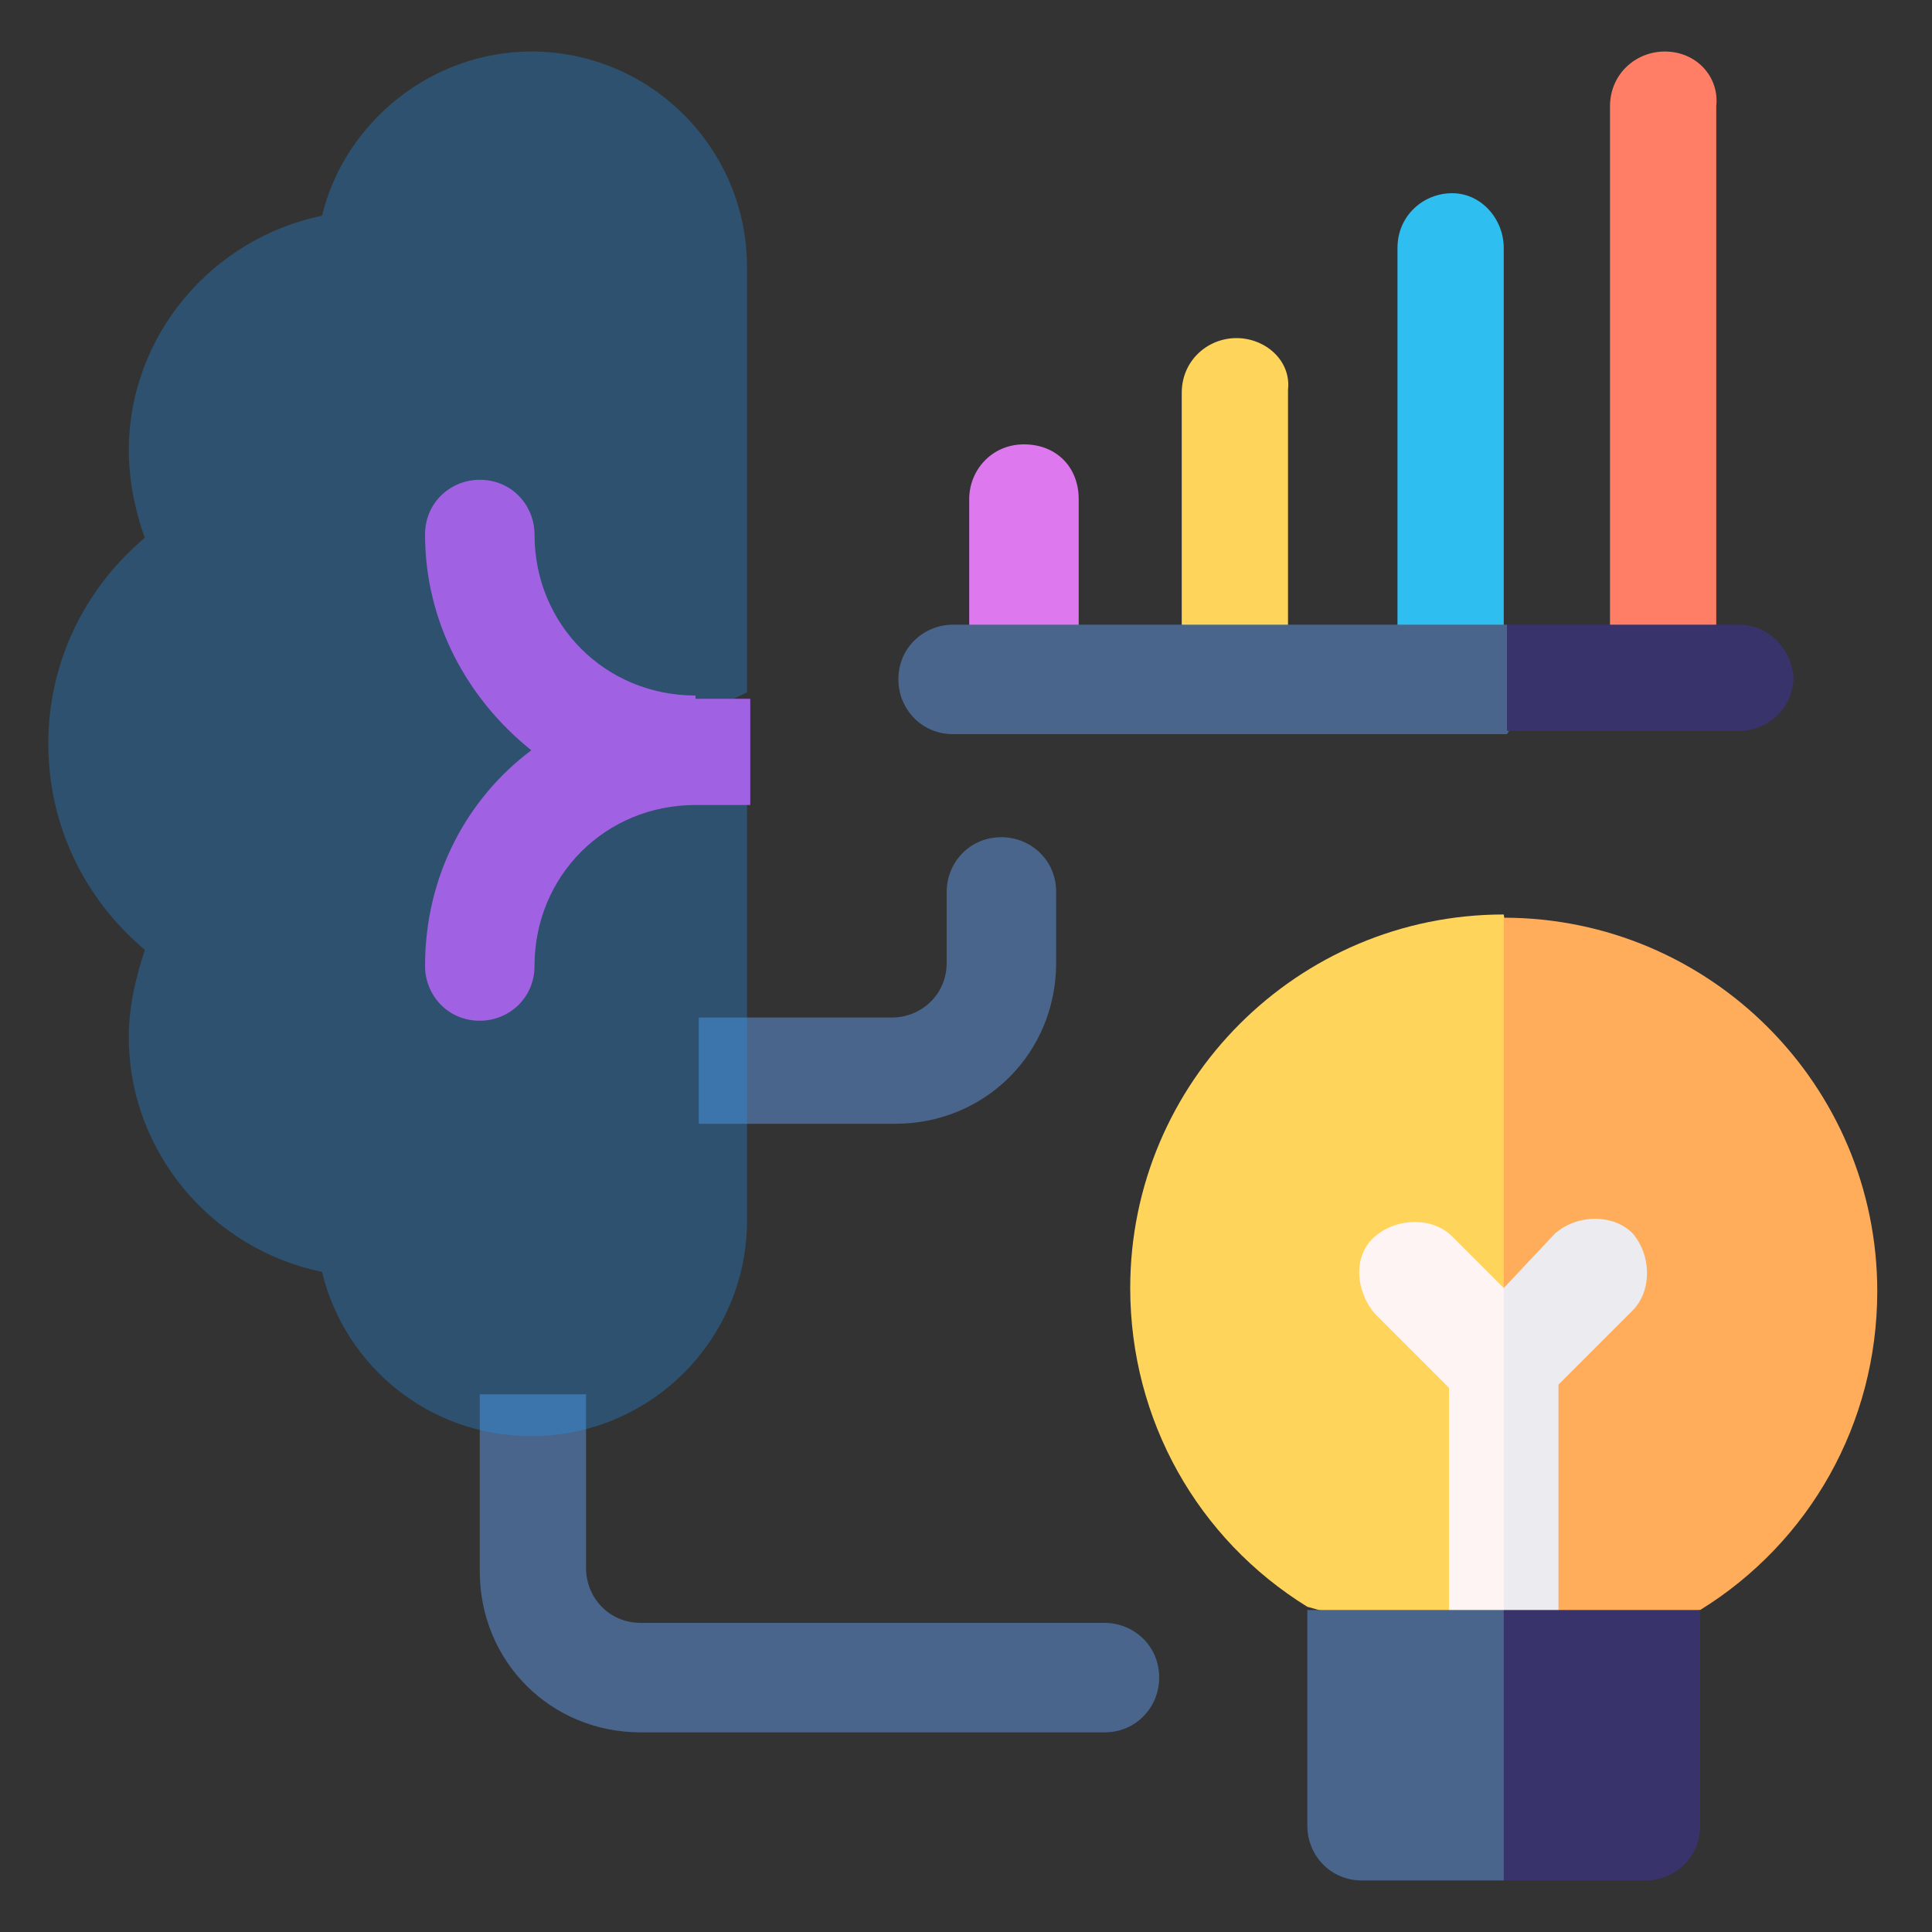
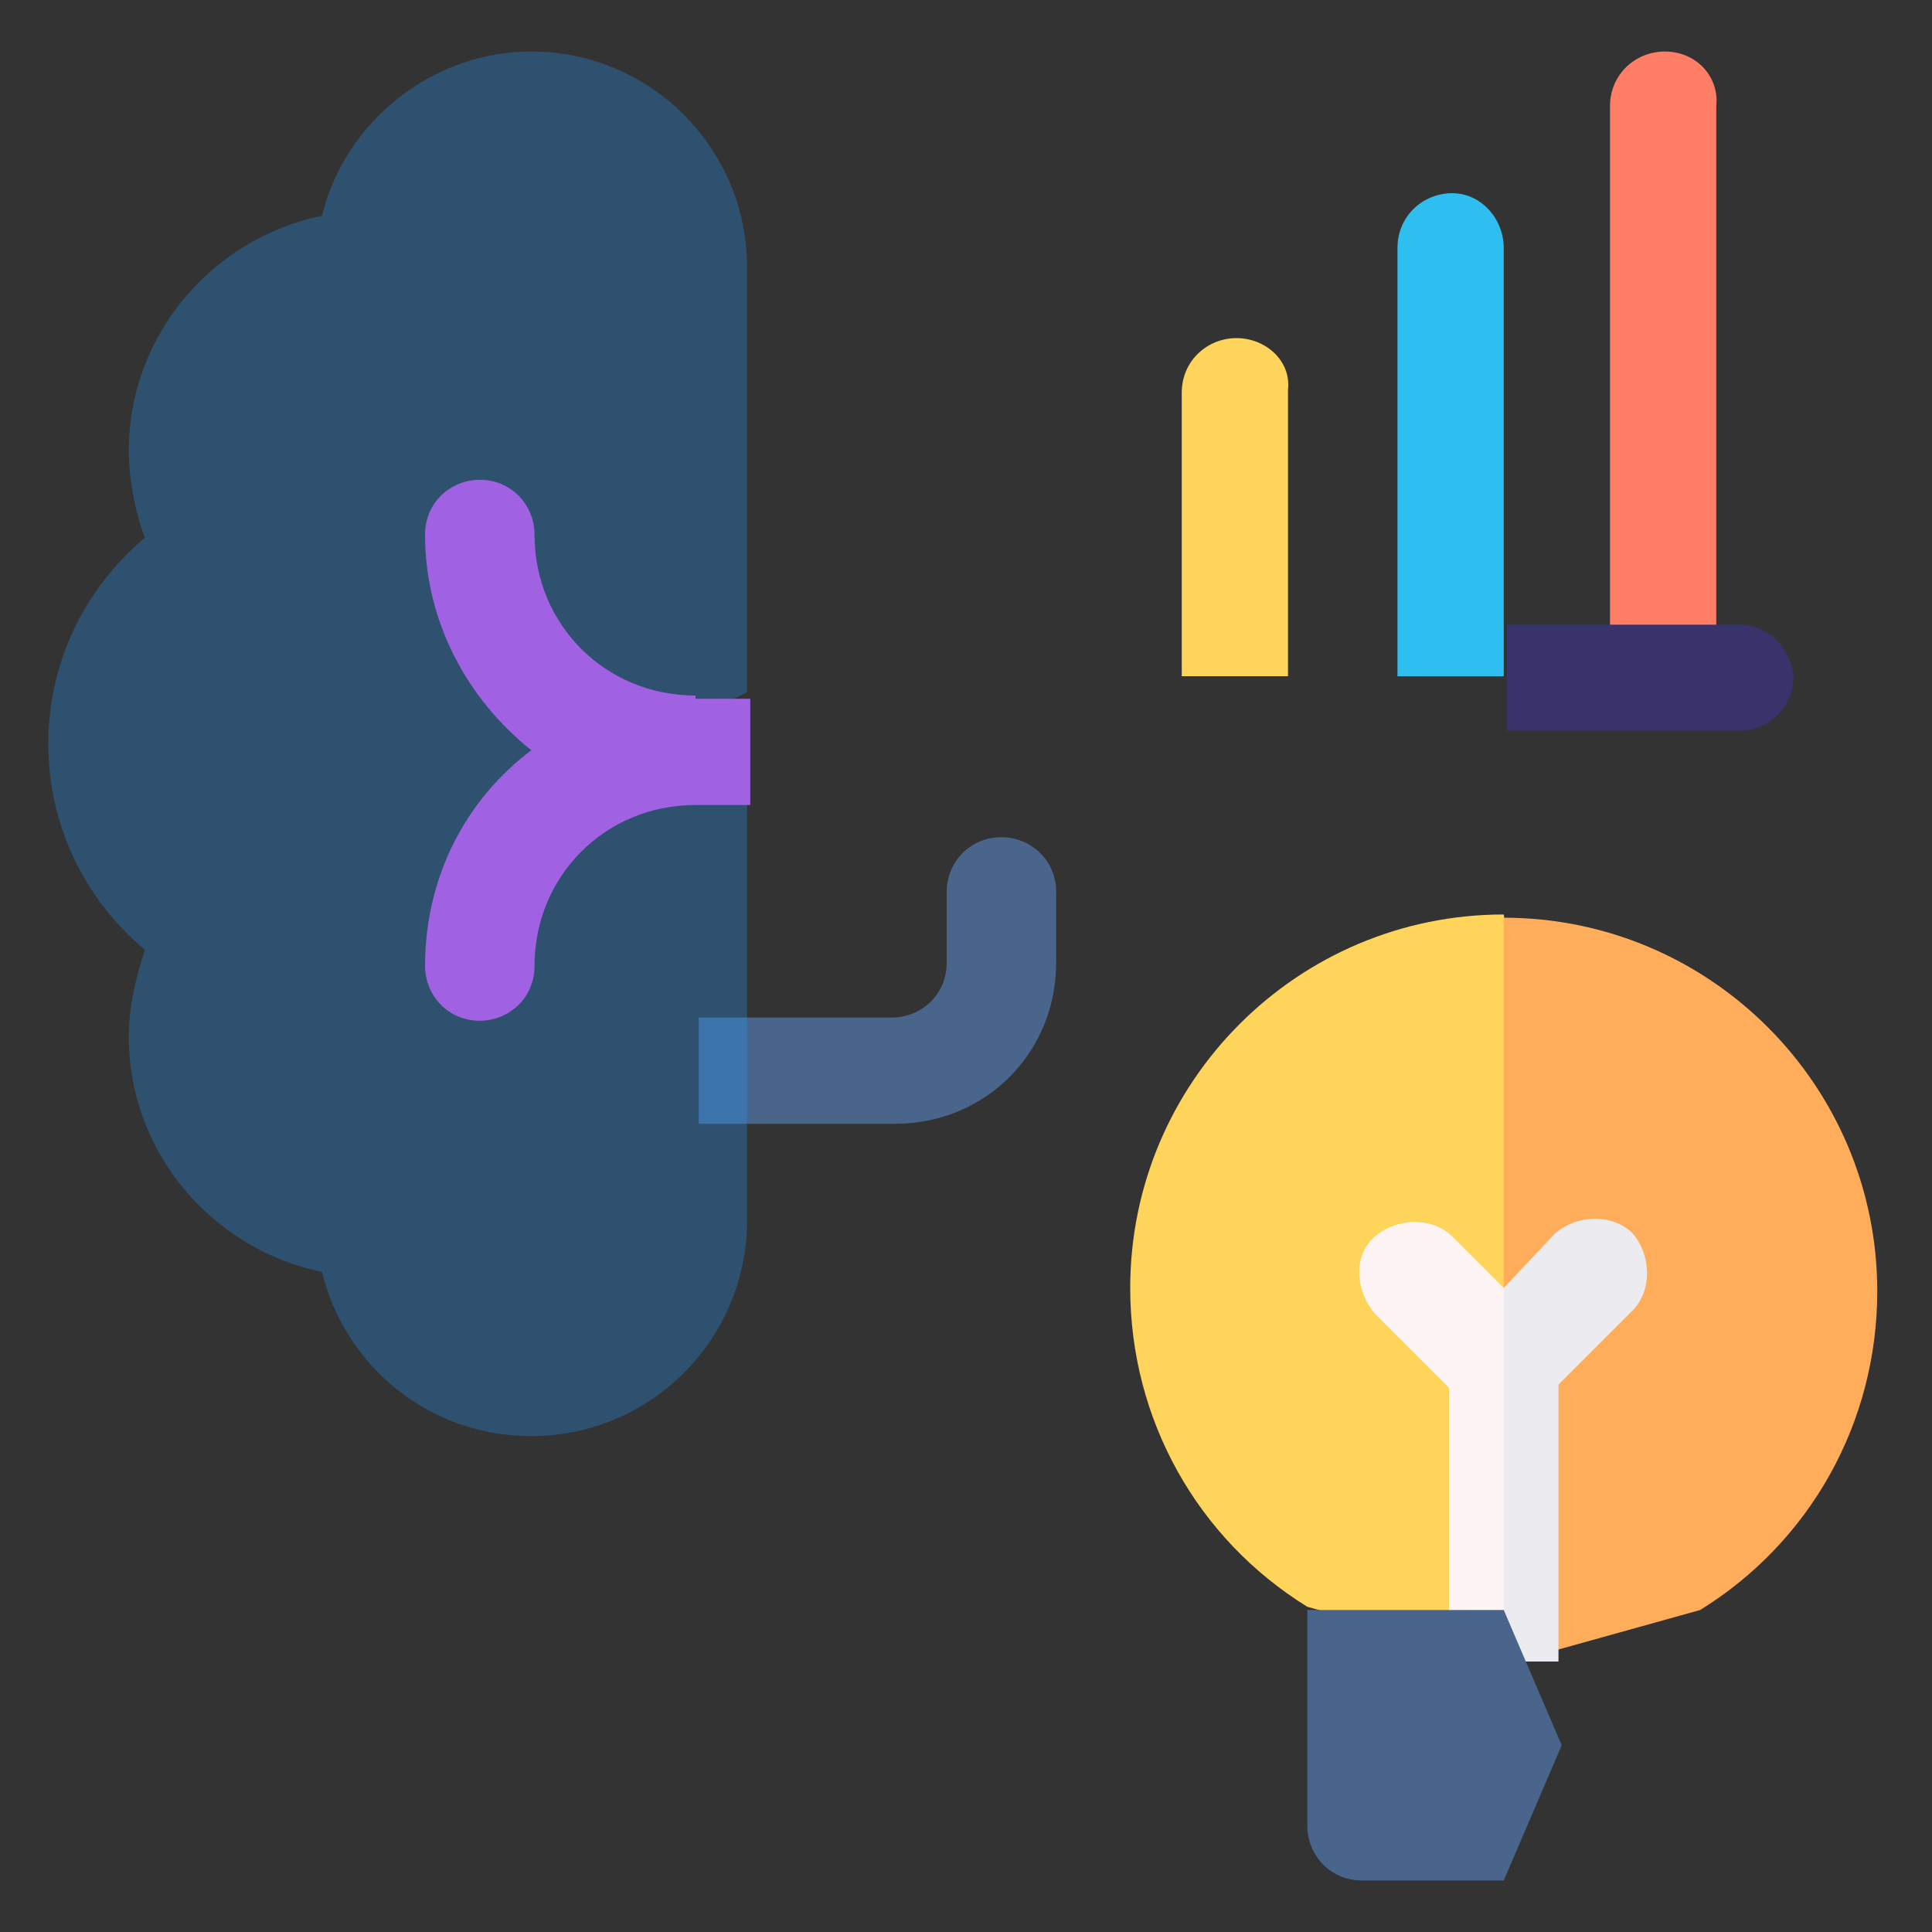
<svg xmlns="http://www.w3.org/2000/svg" version="1.1" id="Layer_1" x="0px" y="0px" width="60px" height="60px" viewBox="0 0 60 60" style="enable-background:new 0 0 60 60;" xml:space="preserve">
  <rect x="0" y="0" width="60" height="60" fill="#333333" stroke="none" />
  <style type="text/css">
	.st0{fill:#E5E5E5;}
	.st1{fill:#3B5892;}
	.st2{fill:#5E87CA;}
	.st3{fill:#213D68;}
	.st4{fill:#C0DAFC;}
	.st5{fill:#D2E8FF;}
	.st6{fill:#4C6CB5;}
	.st7{fill:#78A0D4;}
	.st8{fill:#B52F28;}
	.st9{fill:#F0AE42;}
	.st10{fill:#F9D266;}
	.st11{fill:#D23F34;}
	.st12{fill:#4D628C;}
	.st13{fill:#283D66;}
	.st14{fill:#80BFFF;}
	.st15{fill:#8095FF;}
	.st16{fill:#455A64;}
	.st17{fill:#D9DEFB;}
	.st18{fill:#F45558;}
	.st19{fill:#2196F3;}
	.st20{fill:#C5CCED;}
	.st21{fill:#FFD54F;}
	.st22{fill:#5BB774;}
	.st23{fill:#93CE78;}
	.st24{fill:#9CDA82;}
	.st25{fill:#EEFBFF;}
	.st26{fill:#FFFFFF;}
	.st27{fill:#F9D171;}
	.st28{fill:#49658C;}
	.st29{fill:#FFD45B;}
	.st30{fill:#FFAD5A;}
	.st31{fill:#FF7E65;}
	.st32{fill:#DD78EF;}
	.st33{fill:#2EBEEF;}
	.st34{fill:#FFF4F4;}
	.st35{fill:#EBEBF0;}
	.st36{fill:#38336B;}
	.st37{opacity:0.31;fill:#2196F3;}
	.st38{fill:#A061E2;}
	.st39{fill:#E6F7FE;}
	.st40{fill:#D3EFFD;}
	.st41{fill:#9BB9C3;}
	.st42{fill:#B3E59F;}
	.st43{fill:#95D6A4;}
	.st44{fill:#B4D2D7;}
	.st45{fill:#87A0AF;}
	.st46{fill:#2F535A;}
</style>
  <g>
    <g>
      <path class="st28" d="M21.6,31.6h6.1c0.9,0,1.7-0.7,1.7-1.7v-2.2c0-0.9,0.7-1.7,1.7-1.7c0.9,0,1.7,0.7,1.7,1.7v2.2    c0,2.8-2.2,5-5,5h-6.1V31.6z" />
-       <path class="st28" d="M18.2,43.2v5.5c0,0.9,0.7,1.7,1.7,1.7h14.4c0.9,0,1.7,0.7,1.7,1.7c0,0.9-0.7,1.7-1.7,1.7H19.9    c-2.8,0-5-2.2-5-5v-5.5H18.2z" />
      <path class="st29" d="M46.7,28.4c-6.4,0-11.6,5.2-11.6,11.6c0,4.1,2.1,7.8,5.5,9.9l6.1,1.7l1.8-11.6L46.7,28.4z" />
      <path class="st30" d="M46.7,51.7l6.1-1.7c3.4-2.1,5.5-5.8,5.5-9.9c0-6.4-5.2-11.6-11.6-11.6V51.7z" />
      <path class="st31" d="M51.7,1.6c-0.9,0-1.7,0.7-1.7,1.7V21h3.3V3.3C53.4,2.4,52.7,1.6,51.7,1.6z" />
-       <path class="st32" d="M30.1,21v-5.5c0-0.9,0.7-1.7,1.7-1.7s1.7,0.7,1.7,1.7V21H30.1z" />
      <path class="st29" d="M38.4,10.5c-0.9,0-1.7,0.7-1.7,1.7V21h3.3v-8.9C40.1,11.2,39.3,10.5,38.4,10.5z" />
      <path class="st33" d="M45.1,6c-0.9,0-1.7,0.7-1.7,1.7V21h3.3V7.7C46.7,6.8,46,6,45.1,6z" />
      <path class="st34" d="M46.7,40l-1.6-1.6c-0.6-0.6-1.7-0.6-2.4,0s-0.6,1.7,0,2.4l2.3,2.3v8.6h1.7l0.9-5.8L46.7,40z" />
      <path class="st35" d="M46.7,51.6h1.7V43l2.3-2.3c0.6-0.6,0.6-1.7,0-2.4c-0.6-0.6-1.7-0.6-2.4,0L46.7,40L46.7,51.6z" />
      <path class="st28" d="M46.7,50h-6.1v6.7c0,0.9,0.7,1.7,1.7,1.7h4.4l1.8-4.2L46.7,50z" />
-       <path class="st36" d="M46.7,58.4h4.4c0.9,0,1.7-0.7,1.7-1.7V50h-6.1V58.4z" />
      <path class="st37" d="M23.2,8.3c0-3.7-3-6.7-6.7-6.7c-3.1,0-5.8,2.2-6.5,5.1c-3.4,0.7-6,3.7-6,7.3c0,0.9,0.2,1.9,0.5,2.7    c-1.9,1.6-3,3.9-3,6.4s1.1,4.8,3,6.4c-0.3,0.9-0.5,1.8-0.5,2.7c0,3.6,2.6,6.6,6,7.3c0.7,2.9,3.3,5.1,6.5,5.1c3.7,0,6.7-3,6.7-6.7    V24.9L20,23.2h-0.3l3.5-1.7V8.3z" />
      <path class="st38" d="M21.6,21.6c-2.8,0-5-2.2-5-5c0-0.9-0.7-1.7-1.7-1.7c-0.9,0-1.7,0.7-1.7,1.7c0,2.7,1.3,5.1,3.3,6.7    c-2,1.5-3.3,3.9-3.3,6.7c0,0.9,0.7,1.7,1.7,1.7c0.9,0,1.7-0.7,1.7-1.7c0-2.8,2.2-5,5-5h1.7v-3.3H21.6z" />
    </g>
    <g>
-       <path class="st28" d="M29.6,19.4c-0.9,0-1.7,0.7-1.7,1.7c0,0.9,0.7,1.7,1.7,1.7h17.2l1.1-1.6l-1.1-1.8H29.6z" />
      <path class="st36" d="M54,19.4h-7.2v3.3H54c0.9,0,1.7-0.7,1.7-1.7C55.6,20.1,54.9,19.4,54,19.4z" />
    </g>
  </g>
</svg>